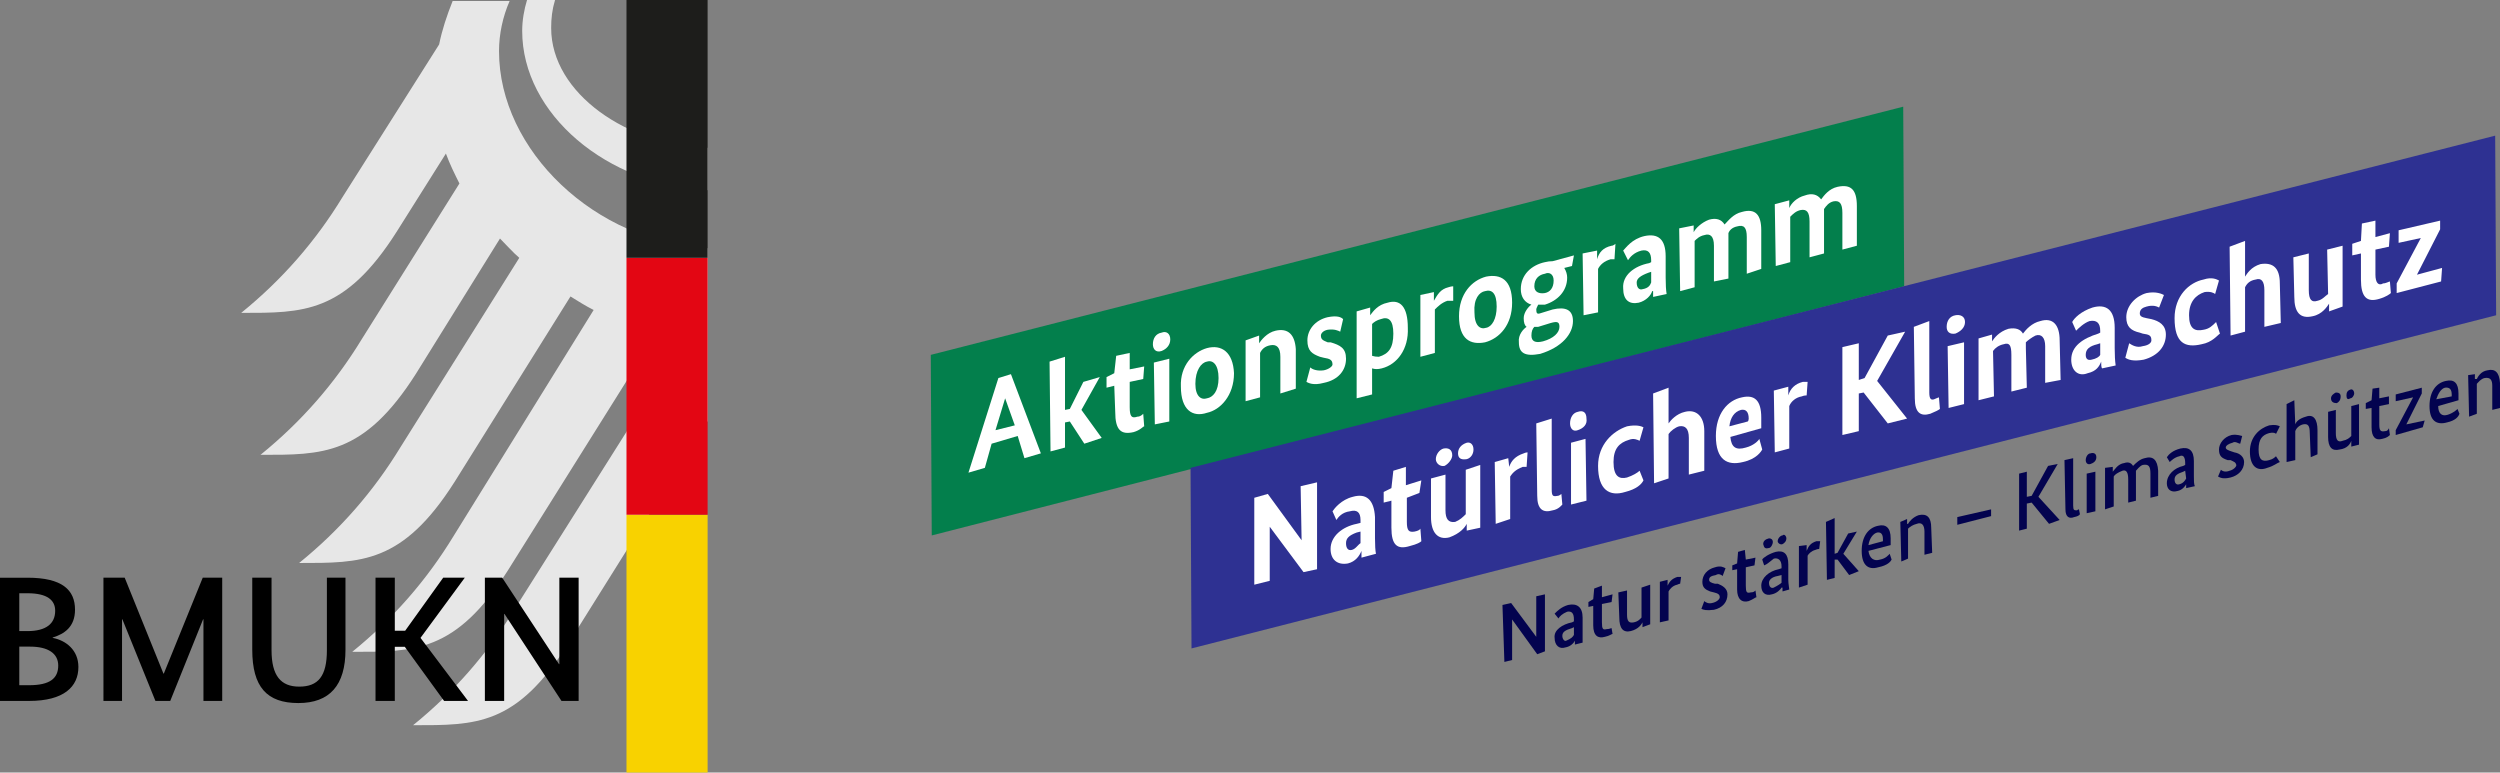
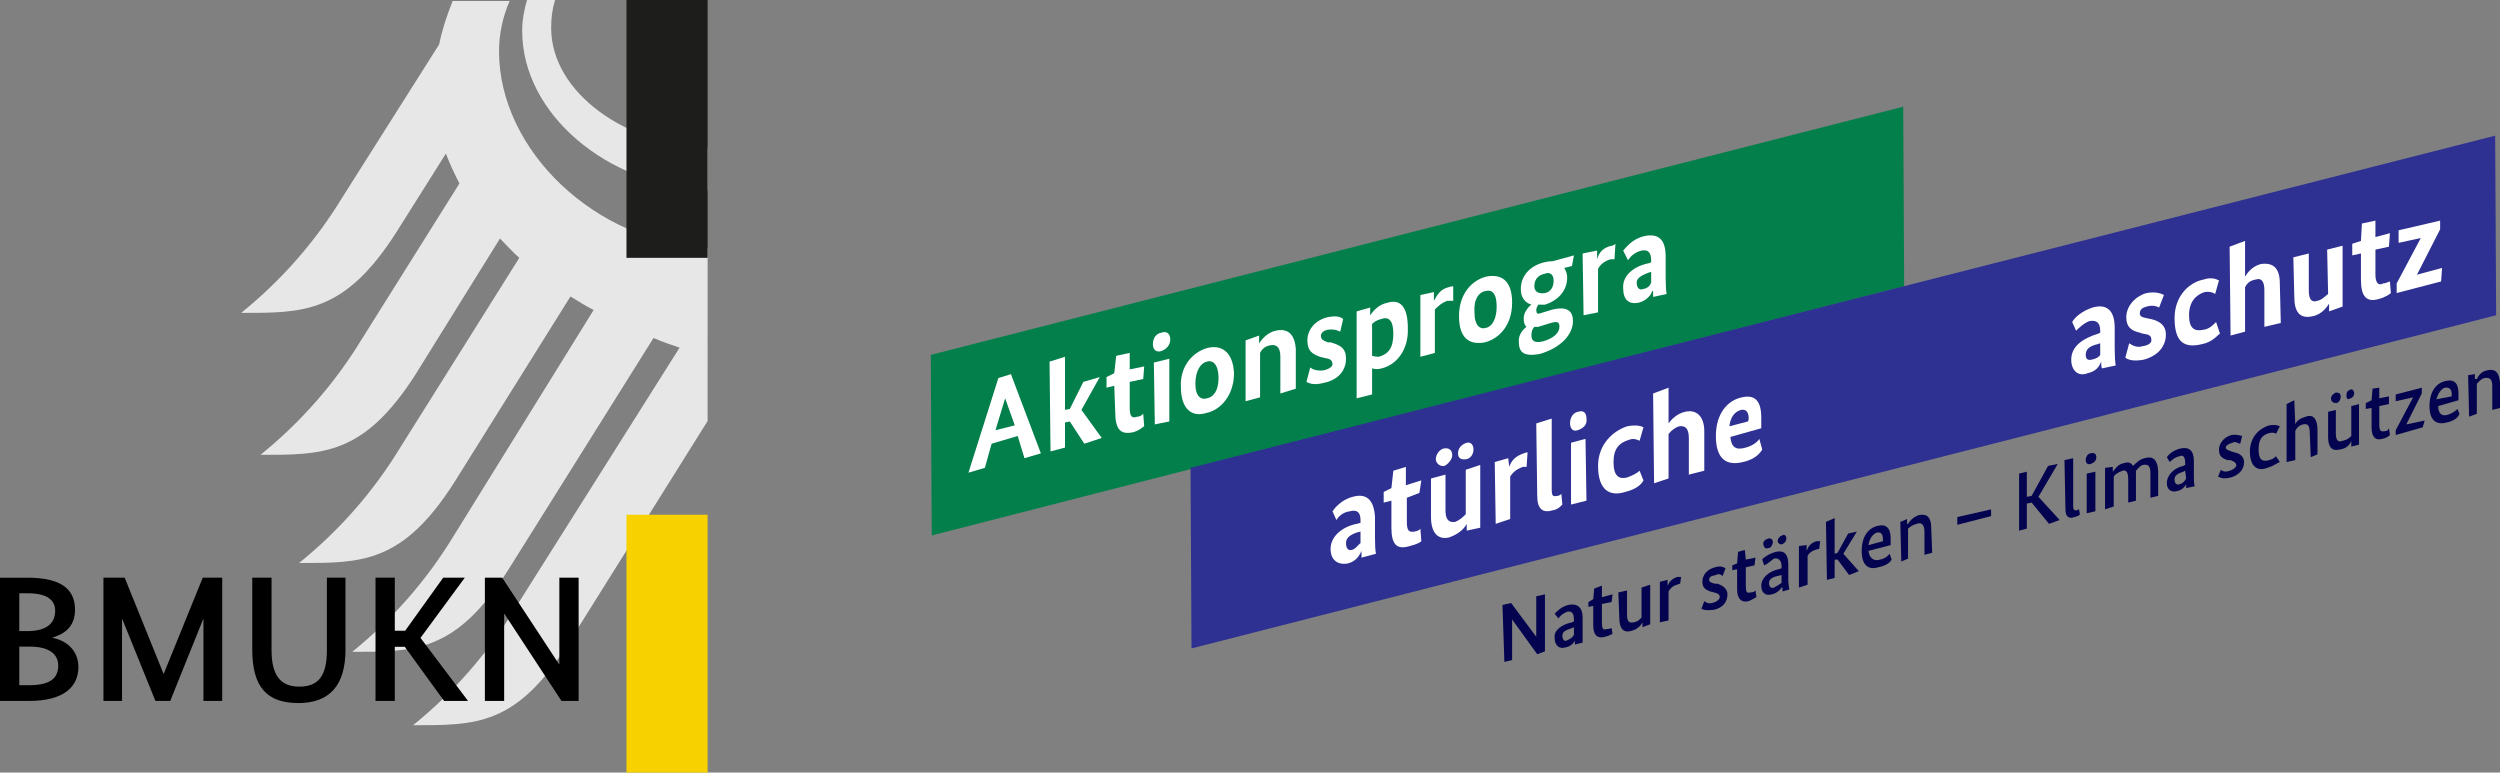
<svg xmlns="http://www.w3.org/2000/svg" width="258.887" height="80" viewBox="0 0 258.887 80">
  <rect x="0" y="0" width="258.887" height="80" fill="#808080" stroke="none" />
  <path fill="#037f4c" d="m197.087 11.047-100.7 25.7.1 18.7 100.7-25.8-.1-18.6Z" />
  <path fill="#2e3192" d="m123.287 48.447.1 18.7 135.1-34.5-.1-18.6-135.1 34.4Z" />
  <path fill="#03034f" d="M159.087 61.747v4.2l-2.6-3.5-.9.2.2 5.9.8-.2v-4.2l2.6 3.6.8-.3v-5.9l-.9.2Z" />
  <path fill="#03034f" fill-rule="evenodd" d="m162.787 64.447.2-.1v-.2c0-.6-.2-.9-.7-.8-.5.2-.8.5-.9.7l-.4-.5c.3-.3.7-.7 1.4-.9.9-.2 1.5.2 1.5 1.3v2.6l-.8.2v-.4c-.1.2-.4.6-1 .7-.6.2-1.1-.2-1.1-1-.1-.8.8-1.4 1.8-1.6Zm-.6 1.9c.5-.2.7-.4.8-.6v-.8l-.2.1c-.7.2-1 .4-1 .8 0 .3.2.6.4.5Z" />
  <path fill="#03034f" d="m166.887 62.347-1 .2v1.9c0 .7.1.8.5.7.3 0 .4-.1.5-.1l.1.6c-.1 0-.3.2-.8.3-.7.2-1.2-.1-1.2-1.2v-2l-.5.1v-.5l.5-.3.1-1.1.8-.3v1.2l1.1-.3-.1.8ZM168.487 63.647c0 .7.2.9.7.8s.7-.4.8-.5v-3.1l.9-.3v4.1l-.8.3v-.5c-.1.2-.4.7-1.2.9-.8.2-1.2-.267-1.2-1.4l-.1-2.6.9-.2v2.5ZM173.987 60.447s-.1 0-.3.1c-.5.1-.8.5-.9.7v3l-.9.2v-4.2l.8-.2v.6c.2-.4.4-.7 1-.9h.4l-.1.7ZM178.387 59.647c-.1-.1-.4-.3-.7-.1-.5.1-.7.2-.7.5 0 .2.2.3.6.4h.3c.5.2 1 .5 1 1.1 0 .8-.5 1.4-1.4 1.6-.8.1-1.1 0-1.3-.1l.3-.8c.1.1.4.3.8.2.5-.1.8-.4.8-.6 0-.3-.2-.4-.6-.5l-.4-.1c-.5-.2-.8-.4-.8-1 0-.7.5-1.3 1.3-1.5.6-.2.9 0 1.1.1l-.3.8ZM181.687 58.547l-.9.2v1.9c0 .7.1.8.5.7.3 0 .4-.1.5-.2l.1.7c-.1 0-.3.2-.8.4-.7.2-1.2-.2-1.2-1.2v-2.1l-.5.1v-.5l.5-.2.1-1.2.7-.2.1 1 1-.2-.1.8Z" />
  <path fill="#03034f" fill-rule="evenodd" d="m184.187 58.947.3-.1v-.2c0-.7-.4-.9-.8-.8-.4.3-.7.6-1 .7l-.2-.6c.1-.2.7-.6 1.4-.8.867-.2 1.3.233 1.3 1.3v1.6c0 .4.1.9.1 1l-.7.2v-.4h-.1c-.1.2-.5.6-1 .7-.7.2-1.1-.2-1.1-.9 0-.8.8-1.5 1.8-1.7Zm-1-2.2c-.4.1-.5 0-.6-.4 0-.3.2-.5.6-.6.2 0 .4.1.4.4 0 .2-.2.6-.4.6Zm.5 4.1c.4-.2.7-.4.8-.5v-.8l-.4.1c-.6.1-.9.4-.9.7 0 .5.3.6.5.5Zm.9-4.5c-.2.1-.5-.1-.5-.3 0-.3.3-.6.5-.6.2-.2.4.1.4.3 0 .3-.2.5-.4.6Z" />
  <path fill="#03034f" d="M188.387 56.847s-.2 0-.4.1c-.4.1-.7.4-.8.6v3l-.9.3v-4.3l.8-.1v.6c.2-.5.4-.8 1-1h.4l-.1.8ZM190.887 57.347l1.6 1.8-1 .4-1.2-1.6h-.3v1.9l-.8.2-.1-6 .9-.4v3.7l.3-.1 1.1-2 .9-.2-1.4 2.3Z" />
  <path fill="#03034f" fill-rule="evenodd" d="m195.787 56.447-2.3.6c.1.8.6 1.1 1.2.9.6-.1.9-.5 1-.6l.2.6c-.1.2-.4.6-1.4.8-1 .3-1.7-.2-1.7-1.7s.7-2.4 1.7-2.6c.8-.2 1.3.2 1.3 1.3v.7Zm-2.3 0 1.5-.4v-.2c0-.533-.2-.767-.6-.7-.4.1-.8.6-.9 1.3Z" />
  <path fill="#03034f" d="M199.287 57.447v-2.4c0-.7-.3-1-.8-.8-.4.1-.7.3-.9.5v3.1l-.7.3-.1-4.1.7-.3v.5h.1c.1-.2.5-.7 1.1-.9.867-.2 1.3.233 1.3 1.3l.1 2.6-.8.2ZM206.187 53.447l-3.5.9v-.8l3.5-.8v.7ZM211.087 51.447l2.2 2.4-1.1.4-1.8-2.2-.5.1v2.6l-.8.2v-5.9l.8-.2v2.6l.5-.1 1.7-3.1 1-.2-2 3.4ZM250.787 40.747l-1.6 3.2 1.9-.4-.2.7-2.8.8v-.5l1.8-3.4-1.8.4v-.7l2.7-.7v.6Z" />
  <path fill="#03034f" fill-rule="evenodd" d="m254.587 41.447-2.1.6c0 .8.4 1.1 1 .9.6-.2.9-.5 1-.6l.2.5c-.1.3-.4.7-1.3.9-1.1.3-1.8-.2-1.8-1.7s.7-2.4 1.7-2.6c.867-.2 1.3.233 1.3 1.3v.7Zm-2.3-.1 1.6-.3v-.2c0-.533-.233-.767-.7-.7-.4.1-.7.6-.9 1.2Z" />
  <path fill="#03034f" d="M258.087 42.447v-2.5c0-.6-.2-.9-.8-.8-.4.1-.6.4-.8.6v3.1l-.8.3-.1-4.3.7-.1v.5h.2c.1-.2.4-.8 1.1-.9.8-.2 1.233.233 1.3 1.3v2.6l-.8.2ZM214.687 52.347c0 .5.1.5.4.5.1-.1.2-.1.2-.1l.1.5c-.067.133-.267.233-.6.3-.5.2-.9 0-.9-.8l-.1-5.1.9-.2v4.9ZM216.487 48.047c-.3.1-.5-.1-.5-.4s.2-.7.5-.7c.3-.1.6 0 .6.4s-.3.6-.6.7Zm.5 4.9-.9.2v-4.1l.9-.2v4.1ZM220.387 52.047v-2.4c0-.733-.2-1.033-.6-.9-.5.2-.8.4-.9.6v3.1l-.9.3v-4.3l.8-.1v.5c.2-.2.5-.8 1.2-.9.4-.133.7-.033.9.3.3-.3.7-.7 1.2-.8.867-.267 1.333.167 1.4 1.3v2.6l-.8.2v-2.5c0-.8-.2-1-.8-.9-.3.1-.6.5-.7.6v3.1l-.8.2Z" />
  <path fill="#03034f" fill-rule="evenodd" d="m226.087 48.247.2-.1v-.2c0-.6-.2-.9-.6-.7-.5.1-.9.5-1 .6l-.3-.5c.2-.3.6-.7 1.4-.9.9-.2 1.4.2 1.4 1.3v1.6c0 .4 0 .8.1 1l-.9.2v-.4c-.1.2-.4.6-.9.7-.7.2-1.1-.2-1.1-.8 0-.9.8-1.6 1.7-1.8Zm-.4 1.9c.4-.1.6-.4.7-.6l-.1-.8-.2.1c-.6.2-.9.4-.9.8s.2.6.5.5Z" />
  <path fill="#03034f" d="M231.987 45.947c-.2 0-.5-.3-.8-.1-.4.1-.7.3-.7.5s.3.3.6.4l.3.1c.6.1 1 .5 1 1 0 .8-.6 1.4-1.4 1.6s-1.1 0-1.3-.1l.3-.7c.1.1.4.3.9.1.4-.1.7-.4.7-.6-.1-.3-.2-.3-.6-.5h-.3c-.6-.2-.9-.4-.9-1.1 0-.6.5-1.3 1.3-1.5.6-.1 1 .1 1.1.1l-.2.8ZM235.687 44.947c0-.1-.3-.2-.7-.1-.7.2-1.1.6-1.1 1.7s.4 1.3 1.1 1.1c.4-.1.6-.3.7-.4l.4.6c-.3.1-.6.4-1.3.6-1 .4-1.8-.1-1.8-1.7 0-1.5 1-2.4 2-2.7.6-.1.9 0 1.1.1l-.4.8ZM239.287 47.347l-.1-2.5c0-.8-.2-1-.7-.9-.4.1-.7.4-.8.7v3l-.9.2v-6l.8-.4.1 2.5c.1-.3.4-.6 1.1-.8.8-.3 1.2.3 1.2 1.4v2.5l-.7.3ZM241.887 44.847c0 .7.2 1 .7.8.5-.1.7-.3.9-.5v-3.1l.8-.2v4.2l-.8.2v-.6c-.1.3-.4.8-1.2.9-.8.2-1.2-.233-1.2-1.3v-2.6l.8-.2v2.4Zm.1-3.1c-.3 0-.6-.1-.6-.5 0-.3.3-.5.5-.6.3 0 .5.1.5.4 0 .4-.2.6-.4.7Zm1.4-.5c-.3.2-.4 0-.4-.3s.1-.5.4-.6c.2-.1.4.1.4.4 0 .2-.2.5-.4.5ZM247.387 41.847l-1 .2v1.9c0 .6.1.8.6.7.2 0 .3-.1.4-.3l.1.7c-.1.1-.3.3-.8.4-.7.2-1.1-.2-1.1-1.2v-2l-.6.1v-.6l.6-.3.1-1.2.7-.1v1.1l1-.2v.8Z" />
  <path fill="#fff" fill-rule="evenodd" d="m106.087 47.447-.7-2.3-2.7.8-.7 2.5-1.7.5 3.1-9.8 1.3-.4 3.1 8.2-1.7.5Zm-2-6.2-1 3.3 2-.5-1-2.8Z" />
  <path fill="#fff" d="m111.987 42.447 2.1 2.9-1.8.6-1.5-2.3-.5.1v2.6l-1.5.4-.1-9.3 1.6-.5v5.5l.5-.1 1.4-2.8 1.7-.5-1.9 3.4ZM118.387 39.247l-1.4.3v2.6c0 1 .2 1.2.8 1 .3 0 .5-.2.6-.3l.1 1.3c-.1 0-.4.4-1.1.6-1.3.3-1.9-.2-1.9-2.1l-.1-2.7-.8.2v-1.1l.8-.4.2-1.8 1.4-.3v1.7l1.5-.3-.1 1.3ZM120.287 36.347c-.6.2-.9-.2-.9-.7 0-.6.3-1.1.9-1.2.5-.2.9.1.9.7s-.4 1-.9 1.2Zm.8 7.3-1.5.3-.1-6.4 1.6-.4v6.5Z" />
  <path fill="#fff" fill-rule="evenodd" d="M124.987 42.747c-1.5.5-2.7-.3-2.7-2.7-.1-2.2 1.3-3.6 2.7-4 1.5-.4 2.7.4 2.8 2.6 0 2.3-1.4 3.8-2.8 4.1Zm0-5.3c-.6.1-1.2.9-1.2 2.3 0 1.3.6 1.7 1.2 1.5.6-.1 1.2-.7 1.2-2.1s-.6-1.9-1.2-1.7Z" />
  <path fill="#fff" d="M132.587 40.747v-3.8c0-1-.4-1.3-1-1.2s-.9.4-1.1.8v4.6l-1.5.4v-6.3l1.4-.5v.8c.2-.3.8-1.1 1.7-1.3 1.3-.3 2 .4 2.1 1.9v4.1l-1.6.5ZM138.787 34.347c-.2-.1-.6-.3-1.3-.2-.5.1-.7.4-.7.6 0 .4.2.5.7.7h.3c1 .3 1.6.6 1.6 1.7 0 1.2-.8 2.2-2.3 2.5-1.1.3-1.6 0-1.8-.1l.4-1.5c.2.2.7.4 1.4.3.5-.1.9-.4.9-.6 0-.5-.3-.6-.9-.7l-.4-.1c-.8-.3-1.3-.6-1.3-1.7s.8-2.1 2.1-2.4c1-.2 1.4 0 1.6.2l-.3 1.3Z" />
  <path fill="#fff" fill-rule="evenodd" d="M141.887 32.647c.3-.4.8-1.1 1.8-1.3 1.3-.4 2.1.4 2.1 2.6.1 2.2-1.1 3.8-2.7 4.2-.4.1-.7.1-1 0v2.7l-1.6.4v-9l1.4-.4v.8Zm.2.9v3.3c.2.067.433.1.7.1 1-.3 1.5-.9 1.5-2.4 0-1.4-.5-1.8-1.3-1.5-.4.1-.7.3-.9.5Z" />
  <path fill="#fff" d="M150.487 31.147h-.6c-.6.2-1 .6-1.3.9v4.5l-1.5.4v-6.4l1.4-.3v.9c.4-.7.7-1.2 1.5-1.4.3-.1.5-.1.5-.1v1.5Z" />
  <path fill="#fff" fill-rule="evenodd" d="M153.787 35.447c-1.5.3-2.7-.3-2.7-2.7 0-2.3 1.3-3.7 2.8-4.1 1.5-.3 2.7.3 2.7 2.7 0 2.3-1.3 3.7-2.8 4.1Zm0-5.3c-.6.1-1.2.8-1.1 2.2 0 1.4.6 1.8 1.2 1.6.6-.1 1.1-.9 1.1-2.2 0-1.4-.5-1.8-1.2-1.6ZM159.487 36.647c-1.6.3-2.2-.1-2.2-1.2-.1-.8.5-1.4.8-1.6-.2-.133-.3-.433-.3-.9 0-.6.5-1.2.8-1.4-.7-.2-1.1-.8-1.1-1.6 0-1.5 1.1-2.5 2.5-2.8.267-.067.533-.1.8-.1l2.2-.6-.2 1.1-.8.2c.2.333.3.667.3 1 0 1.4-1 2.4-2.3 2.8h-.7c-.1.2-.2.4-.2.5 0 .4.1.5.4.4l1.3-.4c1.3-.3 2.1 0 2.1 1.2 0 1.3-1.1 2.7-3.4 3.4Zm.3-1.3c1.1-.3 1.7-.9 1.7-1.5 0-.5-.2-.6-.9-.4l-1.3.4h-.4c-.2.2-.3.5-.3.9 0 .6.4.8 1.2.6Zm.2-7c-.6.1-1.1.5-1.1 1.3 0 .6.5.8 1.1.7.5-.1.9-.5.9-1.3 0-.7-.5-.9-.9-.7Z" />
  <path fill="#fff" d="M167.187 26.847h-.4c-.7.2-1.1.6-1.3 1v4.5l-1.5.3-.1-6.4 1.5-.3v.9c.2-.7.6-1.2 1.5-1.4.2 0 .4-.2.4-.2l-.1 1.6Z" />
  <path fill="#fff" fill-rule="evenodd" d="m170.787 27.247.2-.1v-.2c0-.8-.333-1.133-1-1-.8.2-1.2.7-1.4 1l-.5-1c.3-.3.9-1.2 2.2-1.5 1.4-.3 2.2.3 2.2 2.1v2.2c0 .733.033 1.3.1 1.7l-1.4.3v-.6h-.1c-.1.4-.6 1-1.4 1.2-1 .2-1.6-.3-1.6-1.5-.1-1.3 1.1-2.3 2.7-2.6Zm-.7 2.7c.6-.1.8-.4.9-.7v-1.1l-.3.1c-.8.3-1.2.6-1.2 1 0 .6.3.8.6.7Z" />
-   <path fill="#fff" d="M177.487 29.147v-3.7c0-1-.4-1.3-1-1.1-.5.1-.8.4-1 .6v4.8l-1.5.4-.1-6.5 1.5-.3v.7c.2-.4.8-1 1.6-1.3.733-.2 1.267-.033 1.6.5.4-.4.9-1.1 1.8-1.3 1.4-.4 2 .3 2 1.9v4l-1.5.5v-3.8c0-1-.3-1.3-1-1.1-.5.1-.8.4-.9.7v4.7l-1.5.3ZM187.387 26.647v-3.7c0-1-.3-1.3-.9-1.2-.5.1-.8.4-1.1.7v4.7l-1.5.4-.1-6.4 1.5-.4v.8c.2-.5.8-1.1 1.6-1.3.733-.267 1.3-.133 1.7.4.3-.4.8-1.1 1.7-1.3 1.4-.3 2 .3 2 2v4.1l-1.5.4v-3.8c0-1-.3-1.3-.9-1.2-.5.1-.8.5-1 .8v4.6l-1.5.4ZM136.387 58.947l-1.4.3-3.5-4.7v5.6l-1.6.4v-9l1.4-.4 3.5 4.8-.1-5.6 1.7-.4v9Z" />
  <path fill="#fff" fill-rule="evenodd" d="m140.487 54.247.4-.1v-.3c0-.8-.367-1.1-1.1-.9-.8.1-1.2.6-1.4.9l-.4-.9c.2-.3.9-1.2 2.1-1.5 1.4-.4 2.2.3 2.3 2.1v2.2c0 .733.033 1.267.1 1.6l-1.5.4v-.7c-.2.5-.6 1.1-1.4 1.3-1.1.2-1.8-.4-1.8-1.5 0-1.3 1.2-2.3 2.7-2.6Zm-.5 2.7c.4-.1.6-.5.9-.7v-1.2l-.4.1c-.8.3-1.1.6-1.1 1.1s.2.8.6.7Z" />
  <path fill="#fff" d="m146.987 51.047-1.3.5v2.5c0 .9.2 1.1.8 1 .333-.067.533-.167.6-.3l.1 1.3c-.1.1-.4.3-1.2.5-1.3.4-1.9-.1-1.9-1.9v-2.8l-.8.2v-1.1l.8-.4.2-1.8 1.3-.4v1.9l1.6-.5-.2 1.3ZM149.687 52.847c0 .9.3 1.3 1 1.2.5-.2.8-.5 1.1-.8v-4.6l1.5-.5v6.5l-1.4.3v-.7c-.2.4-.7 1-1.8 1.4-1.2.3-1.9-.5-1.9-2.1v-4l1.5-.4v3.7Zm-.1-4.6c-.5.1-.9-.3-.9-.7 0-.5.4-1 .8-1.1.5-.1.9.1.9.7 0 .4-.4.9-.8 1.1Zm2.3-.7c-.6.1-.9-.1-.9-.6s.3-.9.9-1.1c.4-.1.7.2.7.7s-.3.9-.7 1ZM158.087 48.347h-.4c-.8.3-1.1.7-1.3 1v4.4l-1.5.5-.1-6.4 1.4-.4.1.9c.2-.6.6-1.1 1.5-1.4.2-.1.4-.1.4-.1l-.1 1.5ZM160.687 50.647c0 .7.1.8.6.7.2 0 .4-.2.4-.2l.1 1.1c-.1.1-.4.5-1 .6-1 .3-1.6-.1-1.6-1.5l-.1-7.5 1.6-.5v7.3ZM163.387 44.547c-.5.2-.8-.2-.8-.7 0-.6.3-1.1.8-1.2.6-.2.9.1.9.7.1.6-.3 1-.9 1.2Zm.9 7.3-1.6.4v-6.4l1.5-.4.1 6.4ZM169.787 45.647c-.2-.1-.6-.3-1.1-.1-1 .3-1.6.9-1.6 2.3 0 1.5.6 1.8 1.4 1.6.6-.2 1.1-.5 1.3-.7l.4 1c-.2.4-.7.9-1.9 1.2-1.6.5-2.8-.2-2.8-2.7 0-2.2 1.5-3.6 3-4.1 1-.2 1.5 0 1.7.1l-.4 1.4ZM174.887 49.147v-3.8c0-1-.4-1.3-1-1.2-.4.1-.9.5-1.1.8v4.6l-1.5.5-.1-9.3 1.6-.6v3.7c.2-.3.8-1 1.7-1.2 1.2-.3 2 .5 2 2v4.1l-1.6.4Z" />
  <path fill="#fff" fill-rule="evenodd" d="m182.387 44.347-3.2.9c.1 1.1.6 1.4 1.6 1.1.8-.2 1.3-.7 1.4-.9l.3 1.1c-.1.2-.6 1-2 1.3-1.6.4-2.8-.2-2.8-2.7 0-2.3 1.2-3.7 2.7-4 1.3-.3 2 .3 2 2.1v1.1Zm-3.3-.2 1.9-.5c.067-.067.1-.167.1-.3 0-.7-.3-1-.8-.9-.7.2-1.1.8-1.2 1.7Z" />
-   <path fill="#fff" d="M187.087 40.947s-.3 0-.5.1c-.6.1-1.1.5-1.3 1v4.4l-1.5.4-.1-6.4 1.5-.4v.9c.2-.7.7-1.2 1.5-1.4h.5l-.1 1.4ZM194.387 39.447l3.1 3.9-2 .5-2.5-3.2-.5.1v3.9l-1.7.4v-9.1l1.7-.4v3.8l.6-.2 2.4-4.4 1.8-.4-2.9 5.1ZM199.787 40.647c0 .7.2.8.5.7.2-.1.5-.2.5-.2l.1 1.2c-.1.1-.5.3-1 .5-1 .3-1.6-.1-1.6-1.6l-.1-7.4 1.6-.6v7.4ZM202.487 34.547c-.6.1-.9-.2-.9-.7 0-.6.3-1.1.9-1.2.5-.1 1 .1 1 .7s-.5 1-1 1.2Zm.9 7.3-1.6.4-.1-6.4 1.7-.4v6.4ZM208.287 40.547v-3.8c0-1-.2-1.3-.8-1.1-.5.1-.9.4-1.1.7l.1 4.7-1.6.4v-6.4l1.4-.4v.8-.1c.2-.3.7-1 1.7-1.3.733-.133 1.233.033 1.5.5.3-.4.9-1.1 1.8-1.3 1.3-.4 2 .4 2 2l.1 4.1-1.6.3v-3.8c0-.9-.4-1.3-1-1.1-.4.2-.8.5-1 .7v.6l.1 4.1-1.6.4Z" />
  <path fill="#fff" fill-rule="evenodd" d="m217.287 34.547.2-.1v-.2c0-.8-.367-1.133-1.1-1-.6.2-1.2.8-1.4 1l-.4-.9c.2-.4.9-1.1 2.1-1.5 1.4-.4 2.3.2 2.3 2.1v2.1c0 .733.033 1.333.1 1.8l-1.4.3c-.1-.1-.1-.4-.1-.7-.2.5-.5 1-1.4 1.2-1 .4-1.7-.3-1.7-1.4 0-1.4 1.2-2.2 2.8-2.7Zm-.7 2.7c.5-.1.8-.3.9-.5v-1.2l-.3.1c-.8.2-1.2.5-1.2 1.1 0 .4.2.6.6.5Z" />
  <path fill="#fff" d="M223.587 31.847c-.2-.1-.6-.3-1.3-.1-.4.1-.7.3-.7.7 0 .3.2.4.7.5l.5.1c.8.2 1.5.6 1.5 1.6 0 1.2-.8 2.2-2.3 2.6-1.1.2-1.6 0-1.9-.2l.4-1.5c.3.2.8.5 1.4.3.7-.1.9-.4.9-.6 0-.5-.2-.6-.9-.7l-.3-.1c-.9-.2-1.4-.6-1.4-1.6 0-1.2 1-2.2 2.1-2.5 1-.2 1.6.1 1.8.2l-.5 1.3ZM229.387 30.447c-.1-.1-.5-.3-1.1-.2-.9.3-1.6 1-1.6 2.4s.6 1.7 1.5 1.5c.6-.1.9-.4 1.3-.8l.4 1.2c-.3.2-.8.9-1.9 1.1-1.7.4-2.8-.1-2.8-2.7 0-2.3 1.5-3.7 3-4 .9-.3 1.4 0 1.6.1l-.4 1.4ZM234.487 33.847v-3.8c0-.9-.3-1.3-.9-1.1-.6.1-.9.4-1.1.8v4.6l-1.5.4-.1-9.2 1.6-.6v3.7c.2-.3.6-1 1.6-1.3 1.3-.2 2 .4 2 2l.1 4.1-1.7.4ZM239.087 30.047c0 1 .3 1.3.9 1.1.5-.1.8-.5 1.1-.7l-.1-4.6 1.6-.4v6.3l-1.4.5v-.8c-.2.3-.7 1.1-1.7 1.3-1.3.3-1.9-.4-1.9-2l-.1-4.1 1.6-.4v3.8ZM247.387 25.547l-1.4.3v2.6c0 .8.3 1.2.8.9.3 0 .6-.2.7-.2l.1 1.2c-.1.1-.5.4-1.2.6-1.3.4-1.9-.2-1.9-2v-2.7l-.9.2v-1.2l.9-.3.1-1.8 1.4-.3v1.7l1.5-.4-.1 1.4ZM252.687 23.747l-2.4 4.7 2.6-.7-.1 1.4-4.6 1.2v-1l2.5-4.7-2.3.5v-1.3l4.3-1v.9Z" />
  <path fill="#e7e7e7" d="m58.876 66.6 14.4-23V25.7c-11.6-.6-21.6-10.1-21.6-20.4 0-1.8.4-3.6 1.1-5.2h-5.9c-.6 1.5-1.1 3-1.4 4.5l-10 15.8c-2.8 4.6-6.3 8.6-10.5 12 6.4 0 10.7.1 16.1-8.4l5.1-8.1c.4 1.1.9 2.1 1.4 3.1l-10.1 16.1c-2.8 4.6-6.3 8.6-10.5 12 6.4 0 10.7.1 16.1-8.4l8.7-14c.7.7 1.3 1.4 2 2l-12.3 19.6c-2.8 4.6-6.3 8.6-10.5 12 6.4 0 10.7.1 16.1-8.4l12-19.2c.8.5 1.6 1 2.4 1.4l-14.5 23.4c-2.8 4.6-6.3 8.6-10.5 12 6.4 0 10.7.1 16.1-8.4l15.1-24.1c.9.4 1.8.7 2.7 1l-17.1 27.1c-2.8 4.6-6.3 8.6-10.5 12 6.5 0 10.7.1 16.1-8.5Z" />
  <path fill="#e7e7e7" d="M54.576 0c-.3 1-.5 2.1-.5 3.2 0 8.6 8.8 16 19.2 16.5v-4.4c-8.2-.2-16.2-5.6-16.2-12.4 0-1 .1-1.9.4-2.9h-2.9Z" />
  <path fill="#f8d200" d="M69.676 53.3h3.6V80h-8.4V53.3h4.8Z" />
-   <path fill="#e30613" d="M69.676 26.7h3.6v26.6h-8.4V26.7h4.8Z" />
  <path fill="#1d1d1b" d="M73.276 0v26.7h-8.4V0h8.4Z" />
  <path d="M5.456 66.019v.037c1.369.259 2.663 1.258 2.663 3.015 0 2.053-1.517 3.514-5.104 3.514H0V59.824h2.848c3.606 0 4.92 1.276 4.92 3.311 0 1.812-1.129 2.515-2.312 2.885Zm-2.608-4.586h-.851v3.92h.832c1.961 0 2.885-.776 2.885-2.107 0-1.092-.813-1.812-2.866-1.812Zm.278 5.529H1.998v3.995h1.018c2.145 0 3.014-.703 3.014-2.035 0-1.257-1.054-1.96-2.903-1.96ZM23.01 72.584h-1.942v-8.451h-.037l-3.402 8.451h-1.535l-3.421-8.451h-.037v8.451h-1.924V59.823h2.201l4.013 9.932h.037l4.032-9.932h2.016v12.761h-.001ZM35.776 67.276c0 3.681-1.628 5.529-4.883 5.529s-4.771-1.664-4.771-5.529v-7.453h1.997v7.509c0 2.645.962 3.772 2.866 3.772 1.96 0 2.866-1.072 2.866-3.772v-7.509h1.924v7.453ZM43.547 66.056l4.919 6.528h-2.478l-4.069-5.604h-1.035v5.604h-1.997V59.823h1.997v5.493h1.072l3.939-5.493h2.237l-4.586 6.232h.001ZM59.919 72.584h-1.775l-5.899-9.007h-.037v9.007h-1.997V59.823h1.794l5.881 8.951h.037v-8.951h1.997v12.761Z" />
</svg>